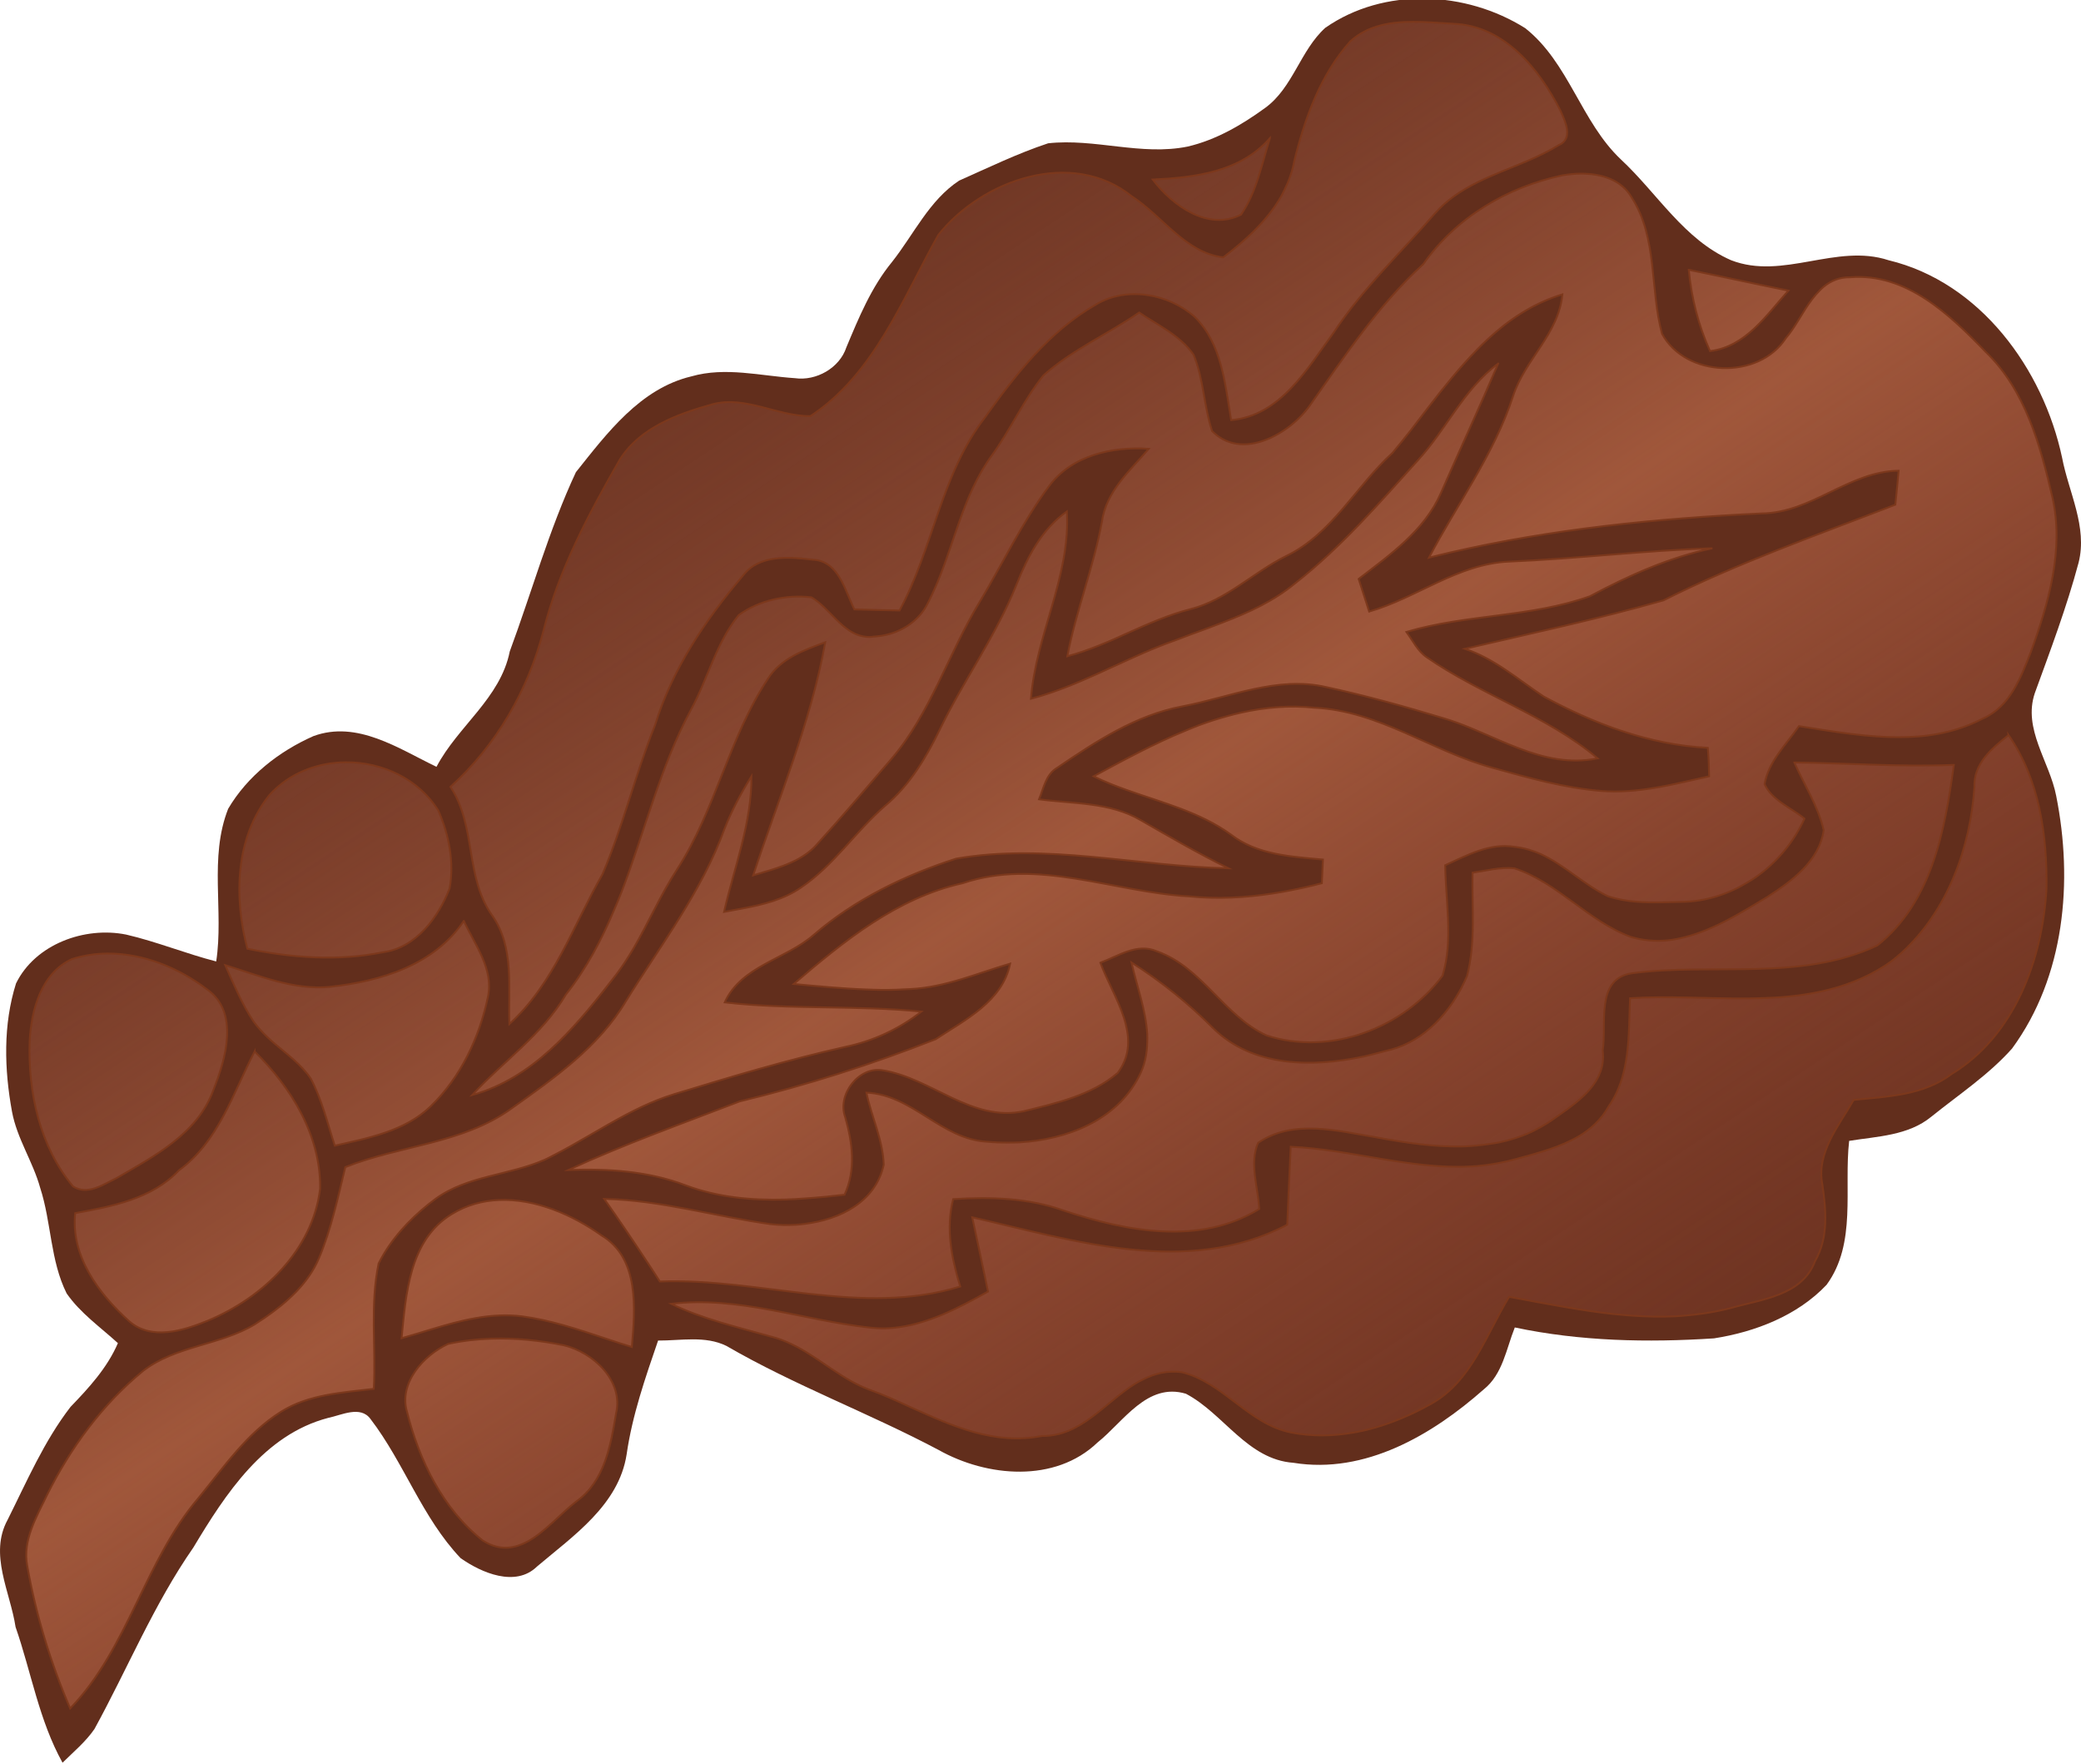
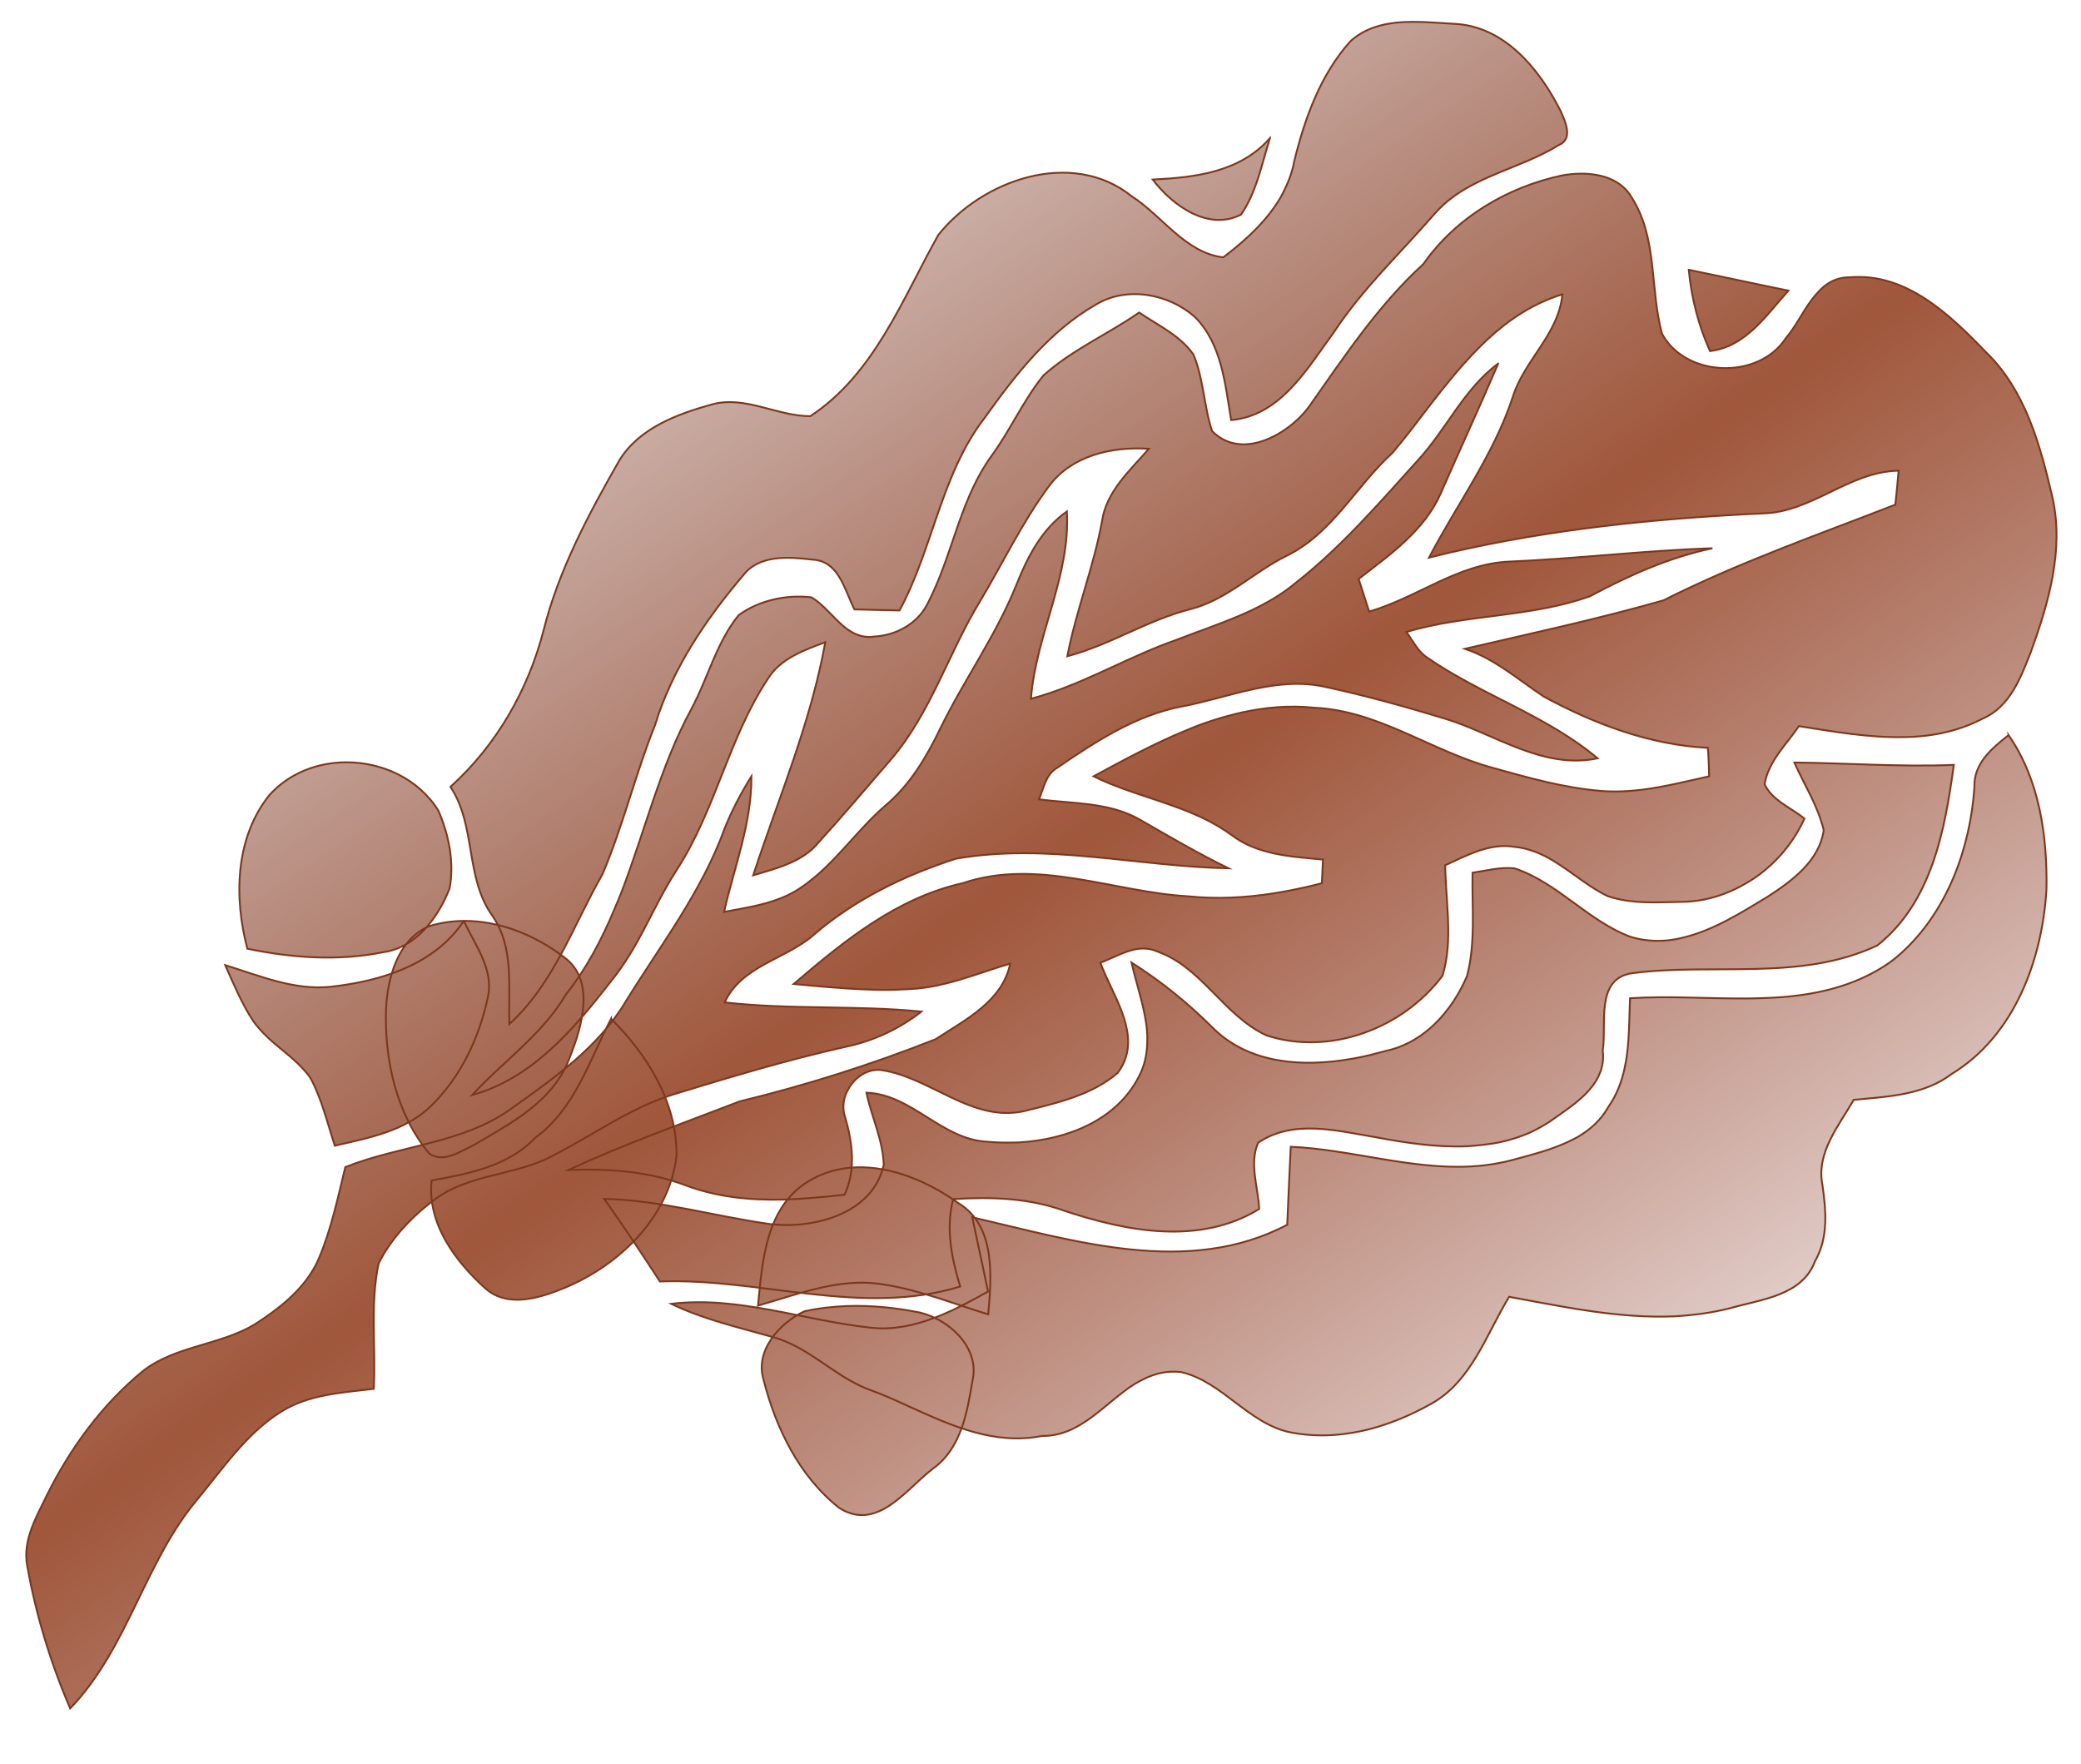
<svg xmlns="http://www.w3.org/2000/svg" xmlns:xlink="http://www.w3.org/1999/xlink" width="296.875" height="251.646" version="1.0" viewBox="0 0 623.437 465.792">
  <defs>
    <linearGradient id="a">
      <stop offset="0" stop-color="#72372b" stop-opacity="0" />
      <stop offset=".5" stop-color="#a0573b" />
      <stop offset="1" stop-color="#8b3c2d" stop-opacity="0" />
    </linearGradient>
    <linearGradient xlink:href="#a" id="b" x1="56.189" x2="408.834" y1="16.215" y2="547.125" gradientUnits="userSpaceOnUse" />
  </defs>
-   <path fill="#622e1c" d="M397.055-23.017c17.592-12.243 42.093-11.069 59.881.125 13.09 10.344 16.722 28.081 28.714 39.372 10.854 10.107 18.9 24.011 32.958 30.139 15.559 6.041 31.49-5.141 47.165 0 27.451 6.594 46.347 32.545 52.008 59.194 1.975 10.349 7.653 20.676 4.934 31.407-3.55 13.288-8.413 26.163-13.113 39.069-3.642 10.771 4.425 20.527 6.399 30.776 5.123 25.613 2.6 54.145-13.223 75.709-7.042 7.911-15.985 13.802-24.185 20.415-6.907 5.688-16.201 5.879-24.613 7.24-1.636 14.323 2.345 30.665-6.766 43.119-8.73 9.224-21.374 14.118-33.727 16.041-19.919 1.294-40.085.882-59.673-3.266-2.56 6.368-3.611 14-9.293 18.54-15.485 13.67-35.538 25.473-57.001 22.005-13.853-.978-20.894-14.734-32.239-20.692-11.65-3.469-18.672 8.385-26.478 14.603-12.745 12.212-33.155 10.356-47.588 2.251-20.887-11.077-43.163-19.336-63.618-31.195-6.342-3.11-13.663-1.553-20.445-1.588-3.829 11.171-7.74 22.365-9.428 34.112-2.345 15.138-15.991 24.386-26.852 33.581-6.42 6.286-16.634 1.898-22.886-2.516-11.524-12.109-16.914-28.526-26.985-41.671-3-4.149-8.724-1.144-12.669-.344-19.238 5.024-30.792 22.8-40.407 38.836-11.835 17.001-19.707 36.278-29.635 54.375-2.633 3.835-6.269 6.824-9.554 10.086-7.043-12.652-9.374-27.118-14.077-40.669-1.592-10.513-8.031-21.808-2.374-32.105C8.043 412.414 13.22 400.359 21.132 390.113c5.537-5.743 10.983-11.677 14.192-19.096-5.254-4.796-11.271-8.989-15.358-14.89-4.923-9.86-4.559-21.275-7.927-31.626-2.171-7.867-6.971-14.792-8.448-22.866-2.316-12.64-2.691-26.011 1.208-38.371 5.76-11.77 20.589-17.147 33.022-14.628 9.14 2.122 17.861 5.711 26.952 8.044 2.304-15.161-2.204-31.05 3.587-45.745 5.777-9.811 15.227-17.199 25.542-21.762 13.116-4.806 25.503 3.741 36.865 9.204 6.409-12.209 19.143-20.514 21.953-34.573 6.623-17.875 11.74-36.414 19.812-53.689 9.303-11.657 19.253-25.033 34.565-28.694 10.209-2.935 20.743-.158 31.052.53 6.388.906 13.388-3.049 15.422-9.259 3.731-8.918 7.464-17.993 13.657-25.542 6.507-8.22 11.152-18.479 20.117-24.381 8.797-3.899 17.517-8.153 26.664-11.177 13.925-1.547 27.898 3.814 41.806.976 8.497-1.982 16.194-6.476 23.192-11.565 8.36-6.062 10.509-17.208 18.048-24.021z" />
-   <path fill="url(#b)" stroke="#7c381c" stroke-miterlimit="10" stroke-width=".552" d="M423.437-24.79c-6.905.01-13.71 1.1-18.9 5.841-8.969 10.01-13.639 23.032-16.8 35.897-.555 3.071-1.604 5.95-2.953 8.662-.337.678-.672 1.378-1.05 2.034-4.159 7.225-10.715 13.143-17.259 18.113-11.291-1.3-18.252-12.377-27.366-18.244-17.988-14.489-44.915-4.947-58.013 11.55-10.757 19.179-19.186 41.68-38.325 54.272-9.93.031-19.402-6.211-29.4-3.544-10.407 2.891-21.767 7.04-27.759 16.669-9.262 16.206-18.184 32.823-22.772 51.056-4.647 17.933-14.118 34.397-27.891 46.856 7.77 11.745 4.319 27.116 12.534 38.587 6.656 9.507 4.736 21.574 5.119 32.484 13.356-12.166 19.137-29.599 27.891-44.888 6.193-14.532 9.856-30.027 15.75-44.691 5.139-16.788 15.119-31.555 26.381-44.822 4.843-6.334 13.765-5.549 20.803-4.725 6.937.295 9.074 7.089 11.484 12.6.344.787.68 1.585 1.05 2.297 4.491.145 9.019.223 13.519.328 10.08-18.635 12.438-40.828 25.594-57.816 9.19-12.86 19.267-25.812 33.206-33.797 9.227-5.631 21.814-3.296 29.663 3.675 8.142 8.129 9.069 20.184 10.894 30.909 14.87-1.34 22.806-15.493 30.778-26.316 8.563-13.034 20.024-23.768 30.188-35.503 7.281-8.337 17.753-11.533 27.628-15.75 1.646-.703 3.26-1.446 4.856-2.231 1.596-.785 3.148-1.636 4.659-2.559 4.551-1.93 1.91-7.234.525-10.369-6.315-12.452-16.767-25.338-31.894-25.987-3.871-.192-7.998-.597-12.141-.591zm-42.984 34.847c-8.939 10.193-22.378 11.768-35.109 12.403 5.896 7.761 16.56 15.499 26.447 10.5 4.688-6.804 6.199-15.155 8.662-22.903zm93.253 10.631c-1.972.001-3.885.202-5.709.525-16.524 3.542-31.827 12.624-41.606 26.578-13.481 12.305-23.483 27.468-33.928 42.263-3.025 4.308-8.114 8.505-13.584 10.5-.684.249-1.409.48-2.1.656-4.84 1.234-9.771.539-13.65-3.412-2.502-7.487-2.517-15.595-5.578-22.903-3.989-5.752-10.628-8.77-16.275-12.6-9.395 6.497-20.136 11.178-28.678 18.834-5.995 7.44-9.878 16.289-15.488 24.019-9.008 12.338-11.397 27.806-17.784 41.409-.426.907-.848 1.802-1.312 2.691-2.19 4.599-6.433 7.81-11.222 9.253-1.596.481-3.26.775-4.922.853-.531.083-1.012.127-1.509.131-.497.004-.977-.064-1.444-.131-6.535-.938-10.255-8.468-15.816-11.747-7.479-.88-15.642.866-21.788 5.316-6.73 8.249-9.22 18.96-14.241 28.219-9.29 17.16-13.878 36.545-20.869 54.731-.699 1.819-1.478 3.589-2.231 5.381-3.766 8.96-8.27 17.539-14.438 25.331-7.103 12.048-18.785 19.999-28.087 30.122 1.185-.329 2.342-.706 3.478-1.116 17.048-6.142 28.832-20.995 39.638-34.913.918-1.223 1.791-2.467 2.625-3.741.834-1.274 1.658-2.56 2.428-3.872 4.623-7.873 8.254-16.358 13.256-24.019 11.512-17.794 15.459-39.364 27.169-57.028 3.809-6.115 10.787-8.577 17.194-10.959-4.317 24.083-14.013 46.678-21.591 69.825 1.714-.53 3.498-1.026 5.25-1.575 5.257-1.646 10.455-3.708 14.109-8.006 7.474-8.247 14.657-16.702 21.919-25.134 11.942-13.915 17.203-31.853 26.644-47.316 6.883-11.515 12.663-23.716 20.672-34.519 6.835-9.27 18.996-11.955 29.925-11.222-5.651 6.558-12.792 12.764-14.044 21.853-2.528 13.688-7.739 26.635-10.369 40.294 1.599-.428 3.168-.907 4.725-1.444 3.113-1.074 6.102-2.291 9.122-3.609 1.51-.659 3.023-1.362 4.528-2.034 6.018-2.69 12.081-5.39 18.506-7.022 10.828-2.75 18.812-11.008 28.613-15.881 13.815-6.626 20.964-20.977 31.959-30.975 1.851-2.202 3.705-4.507 5.513-6.825 1.807-2.318 3.567-4.667 5.381-7.022 4.536-5.888 9.233-11.75 14.372-16.997 1.028-1.049 2.079-2.091 3.15-3.084 6.425-5.962 13.663-10.816 22.444-13.519-1.093 11.835-11.243 19.537-14.766 30.45-5.674 17.44-16.754 32.33-25.2 48.431 2.04-.509 4.122-1.036 6.169-1.509 30.701-7.101 62.14-10.262 93.581-11.747 14.886-.177 26.032-12.578 40.95-12.797-.311 3.407-.61 6.761-.984 10.172-23.365 9.088-47.091 17.384-69.497 28.678-19.593 5.578-39.602 9.894-59.456 14.503 8.894 2.966 15.952 9.209 23.625 14.306 15.176 8.217 31.747 14.478 49.153 15.356.23 2.834.349 5.675.394 8.531-6.608 1.463-13.28 3.158-20.016 4.003-1.347.169-2.716.299-4.069.394-2.706.189-5.405.211-8.137 0-11.153-.893-21.954-3.96-32.681-6.956-18.146-4.899-34.036-17.074-53.288-17.981-7.491-.786-14.819-.135-21.919 1.444-1.42.316-2.795.662-4.2 1.05-2.81.775-5.648 1.674-8.4 2.691-1.376.508-2.707 1.083-4.069 1.641-9.535 3.9-18.73 8.908-27.628 13.716 1.673.835 3.391 1.589 5.119 2.297 1.728.708 3.488 1.342 5.25 1.969 10.574 3.763 21.559 6.513 30.778 13.191 7.888 6.108 18.034 6.594 27.562 7.481-.095 1.771-.233 5.317-.328 7.088-3.237.857-6.553 1.592-9.844 2.231-1.646.319-3.266.598-4.922.853-8.279 1.274-16.699 1.709-25.069.853-22.578-1.26-45.302-11.563-67.791-3.938-19.733 4.408-35.61 17.369-50.597 30.188 7.263.676 14.555 1.382 21.853 1.641 1.46.052 2.937.119 4.397.131 2.921.025 5.872-.086 8.794-.263 10.378-.512 19.954-4.708 29.794-7.612-2.267 11.307-13.5 16.847-22.312 22.641-19.101 7.55-38.758 13.795-58.734 18.637-17.182 6.63-34.581 12.814-51.319 20.541 11.939-.428 24.044.331 35.306 4.659 9.49 3.527 19.461 4.456 29.466 4.2 2.001-.051 4.038-.194 6.037-.328 3.998-.268 7.998-.655 11.944-1.116 3.47-7.516 2.373-15.556.197-23.231-2.507-6.714 4.088-15.3 11.222-14.044 14.579 2.337 26.676 15.549 42.197 12.272 9.775-2.41 20.406-4.788 28.219-11.484 3.477-4.668 3.666-9.565 2.428-14.503-.177-.705-.362-1.395-.591-2.1-1.825-5.638-5.136-11.257-7.022-16.406 5.351-1.984 11.057-6.026 16.931-3.413 13.51 4.725 20.091 19.363 32.878 25.2 19.019 6.177 40.944-2.167 52.697-17.916.794-2.675 1.279-5.391 1.509-8.137.115-1.373.178-2.75.197-4.134.092-6.92-.818-13.949-.919-20.803 6.541-2.963 13.344-6.754 20.803-5.513 2.062.205 3.993.693 5.841 1.378.616.228 1.24.453 1.837.722 7.171 3.232 13.097 9.251 20.212 12.666 5.429 1.829 11.209 1.961 16.931 1.837 1.907-.041 3.826-.07 5.709-.131 6.796-.16 13.366-2.279 19.163-5.775.828-.499 1.7-1.021 2.494-1.575 6.35-4.435 11.485-10.579 14.634-17.587-4.011-3.285-9.688-5.422-11.944-10.303 1.158-6.814 6.518-11.911 10.303-17.391 10.221 1.603 20.933 3.513 31.434 3.281 2.333-.051 4.656-.169 6.956-.459 5.75-.727 11.381-2.304 16.734-5.119 8.052-3.497 11.331-12.236 14.306-19.819 5.355-14.742 10.051-30.73 6.497-46.462-3.619-15.549-8.09-32.056-19.95-43.509-10.769-11.16-23.822-23.755-40.622-22.378-3.272-.039-5.798 1.062-7.941 2.822-.428.352-.849.782-1.247 1.181-1.591 1.596-2.972 3.497-4.266 5.513-.647 1.008-1.272 2.071-1.903 3.084-1.262 2.027-2.508 3.994-3.938 5.644-8.11 12.517-29.991 11.806-37.078-1.312-3.683-13.433-1.265-28.688-9.122-40.884-3.092-5.351-9.178-7.091-15.094-7.088zm32.222 28.809c.805 8.416 2.883 16.631 6.366 24.347 10.762-1.327 16.828-10.732 23.494-18.113-9.974-2.02-19.894-4.204-29.859-6.234zm-57.094 28.087c-10.356 7.658-15.562 19.805-24.15 29.072-11.597 12.846-22.99 26.046-36.684 36.75-6.443 5.35-13.974 8.75-21.722 11.747-1.55.599-3.102 1.195-4.659 1.772-3.115 1.153-6.258 2.273-9.319 3.478-12.926 4.522-24.838 11.511-37.8 15.881-1.852.624-3.744 1.203-5.644 1.706 1.485-19.155 11.857-36.582 10.762-56.109-7.534 5.327-11.773 13.563-15.094 21.919-6.072 15.16-15.708 28.483-22.837 43.116-4.142 8.568-9.076 16.918-16.472 23.1-8.91 7.703-15.417 17.915-25.266 24.544-5.078 3.503-11.07 5.025-17.062 6.169-1.997.381-3.998.757-5.972 1.116 3.083-13.475 8.293-26.599 8.203-40.622-3.112 5.023-5.908 10.239-8.072 15.75-6.838 18.833-19.146 34.821-29.597 51.712-8.166 13.677-21.465 22.976-34.191 32.025-14.647 10.626-33.438 11.008-49.809 17.587-2.24 9.173-4.188 18.497-7.875 27.234-3.245 7.666-9.63 13.343-16.406 17.981-.968.663-1.912 1.28-2.888 1.903-10.424 6.268-23.648 6.357-33.403 13.912-12.213 10.014-21.726 22.985-28.744 37.078-3.174 6.623-7.448 13.663-5.972 21.328 2.597 14.678 6.989 29.019 12.863 42.722 17.442-18.133 22.316-44.16 38.522-63.131 7.514-9.141 14.41-19.329 24.609-25.725 8.294-5.242 18.366-5.738 27.825-6.891.67-12.506-1.161-25.226 1.444-37.538.493-.97 1.012-1.958 1.575-2.888 3.938-6.51 9.464-12.043 15.553-16.538 9.644-6.96 22.069-6.972 32.681-11.681.707-.314 1.41-.691 2.1-1.05 7.587-3.835 14.784-8.5 22.312-12.469 1.506-.794 3.055-1.573 4.594-2.297 3.077-1.447 6.236-2.725 9.516-3.741 17.042-5.214 34.114-10.336 51.516-14.241 8.317-1.739 16.08-5.326 22.772-10.566-19.611-1.954-39.34-.521-58.931-2.756 5.025-10.98 18.125-12.82 26.578-20.147 12.316-10.672 27.3-17.942 42.722-22.903 27.127-4.749 54.442 2.33 81.638 2.888-4.499-2.207-8.95-4.586-13.322-7.022-4.372-2.436-8.654-4.924-12.994-7.416-9.182-5.418-20.233-4.873-30.45-6.234 1.4-3.358 2.015-7.472 5.447-9.45 11.462-7.819 23.529-15.756 37.406-18.375 14.264-2.688 28.517-9.228 43.247-5.775 11.832 2.551 23.523 5.811 35.109 9.319 5.728 1.698 11.276 4.291 16.866 6.694 1.863.801 3.765 1.58 5.644 2.297 7.516 2.869 15.234 4.726 23.625 3.019-15.342-12.893-34.913-18.974-51.253-30.319-2.713-1.887-4.13-4.972-6.037-7.547 17.991-5.35 37.326-4.343 54.994-10.697 11.638-6.212 23.701-11.633 36.684-14.372-20.354.664-40.623 3.139-60.966 4.003-15.312.661-27.559 10.839-41.869 14.963-1.064-3.27-2.105-6.518-3.15-9.778 9.375-7.231 19.68-14.447 24.609-25.659 5.667-12.983 11.636-25.82 17.194-38.85zm152.906 111.3c-5.049 3.985-10.504 8.514-10.238 15.619-1.226 18.227-8.141 37.17-21.853 49.612-.914.83-1.847 1.593-2.822 2.362-.716.517-1.437 1.037-2.166 1.509-2.914 1.888-5.969 3.414-9.056 4.659-.772.311-1.516.577-2.297.853-4.687 1.657-9.553 2.71-14.503 3.347-1.65.212-3.318.394-4.987.525-1.67.131-3.368.198-5.053.263-1.685.065-3.357.117-5.053.131-11.869.102-23.903-.803-35.372-.066-.242 5.516-.193 11.288-.919 16.866-.181 1.394-.428 2.771-.722 4.134-.883 4.091-2.362 7.984-4.856 11.55-2.172 3.885-5.318 6.72-8.925 8.859-.601.357-1.211.663-1.837.984-5.635 2.894-12.181 4.479-18.113 6.103-1.382.371-2.753.659-4.134.919-2.763.52-5.507.84-8.269.984-17.95.941-35.908-5.093-53.878-5.906-.381 7.799-.726 15.551-1.05 23.363-29.754 15.684-63.823 4.787-94.369-2.231 1.549 7.409 3.214 14.821 4.725 22.247-8.866 4.935-18.359 9.994-28.547 10.894-.784.069-1.571.113-2.362.131-1.584.036-3.174-.071-4.791-.263-19.757-2.183-39.039-9.49-59.194-7.088 9.526 4.63 19.861 6.965 29.991 9.844 2.069.504 4.032 1.283 5.906 2.166.625.294 1.228.594 1.837.919 7.31 3.896 13.611 9.775 21.459 12.731 2.111.768 4.207 1.598 6.3 2.494 2.093.896 4.144 1.879 6.234 2.822 12.541 5.658 25.166 11.409 39.375 8.597 11.562.182 18.807-9.98 27.825-15.619.82-.513 1.706-.951 2.559-1.378 3.414-1.708 7.103-2.652 11.419-2.1 12.409 2.989 20.03 15.486 32.681 18.047 6.327 1.245 12.757 1.136 19.031 0 .896-.162 1.801-.323 2.691-.525 5.338-1.213 10.557-3.142 15.488-5.513 1.643-.79 3.215-1.61 4.791-2.494 12.179-6.722 16.582-20.871 23.428-32.091 5.436 1.002 10.964 2.071 16.472 3.019 2.754.474 5.504.92 8.269 1.312 8.294 1.176 16.634 1.887 24.938 1.509 1.384-.063 2.752-.202 4.134-.328 2.764-.252 5.516-.643 8.269-1.181 1.377-.269 2.761-.569 4.134-.919 9.166-2.657 21.579-3.684 25.397-14.044 4.105-7.051 3.332-15.259 2.231-22.969-1.888-9.583 4.94-17.634 9.384-25.397 10.063-.98 20.937-1.368 29.334-7.744 18.843-11.461 27.158-34.234 28.416-55.322.266-15.974-2.06-32.77-11.353-46.2zm-498.159 8.137c-8.477.056-16.914 3.237-22.837 9.778-10.298 12.775-10.705 30.785-6.628 46.069 13.35 2.746 27.171 3.781 40.622 1.05 9.892-1.302 16.575-10.428 19.95-19.097 1.462-7.792-.218-16.11-3.347-23.297-5.909-9.553-16.86-14.575-27.759-14.503zm433.978.066c2.974 6.711 7.12 13.056 8.794 20.278-1.309 9.245-9.611 15.3-16.931 20.016-7.621 4.599-15.86 9.8-24.609 12.009-1.75.442-3.526.815-5.316.984-3.58.338-7.231.058-10.959-1.05-12.774-4.726-21.851-16.262-34.847-20.541-4.241-.432-8.378.712-12.534 1.312-.219 10.281.982 20.847-1.641 30.909-2.207 5.23-5.458 10.277-9.581 14.306-.515.504-1.032.973-1.575 1.444-3.801 3.294-8.272 5.708-13.322 6.759-1.05.296-2.135.583-3.216.853-1.081.27-2.175.55-3.281.787-15.489 3.325-33.214 3.17-45.019-8.4-7.436-7.472-15.643-14.11-24.544-19.753 1.563 6.917 4.328 14.293 4.725 21.525.04.723.011 1.446 0 2.166-.053 3.598-.721 7.149-2.559 10.566-6.752 13.084-21.507 18.781-35.766 19.622-1.097.065-2.193.057-3.281.066-2.176.017-4.272-.07-6.366-.263-13.725-.699-22.388-14.117-36.159-14.7 1.491 7.22 4.952 14.153 5.184 21.591-2.431 11.074-12.967 16.392-23.625 17.719-.888.111-1.74.207-2.625.263-2.656.167-5.279.097-7.744-.197-16.616-2.3-32.857-7.19-49.744-7.547 4.303 6.097 8.494 12.272 12.6 18.506 1.369 2.078 2.735 4.133 4.069 6.234 30.045-1.127 60.369 10.595 89.972 1.509-2.574-8.482-4.388-17.408-2.1-26.184 11.193-.707 22.612-.383 33.272 3.478 18.67 6.209 40.594 10.435 58.406-.525-.32-6.487-3.03-13.671-.328-19.819 10.528-7.212 23.848-3.554 35.438-1.641 8.626 1.623 17.857 3.026 26.841 2.691 1.123-.042 2.233-.164 3.347-.263 1.114-.098 2.245-.234 3.347-.394 1.102-.16 2.195-.297 3.281-.525 3.259-.684 6.455-1.689 9.516-3.084 1.02-.465 2.027-1.019 3.019-1.575.992-.556 1.927-1.12 2.888-1.772 6.287-4.455 14.459-9.429 15.553-17.456.078-.573.128-1.166.131-1.772.003-.606-.052-1.198-.131-1.837 1.293-7.828-2.327-21.473 8.728-23.166 24.389-3.227 50.49 2.548 73.566-8.334 16.351-13.008 20.236-34.551 22.903-54.075-15.944.637-31.841-.531-47.775-.722zm-398.606 47.447c-8.879 13.283-25.003 18.105-40.097 19.753-10.894 1.063-21.184-3.356-31.369-6.497.64 1.436 1.263 2.891 1.903 4.331.641 1.441 1.287 2.844 1.969 4.266 1.363 2.843 2.83 5.645 4.594 8.269.577.84 1.236 1.608 1.903 2.362 1.334 1.509 2.794 2.886 4.331 4.2 3.844 3.286 8.032 6.291 10.894 10.5 3.357 6.335 5.002 13.362 7.219 20.147 10.088-2.296 21.021-4.341 28.744-11.812 8.996-8.721 14.577-20.596 17.128-32.747 1.802-8.367-3.92-15.594-7.219-22.772zm-106.772 9.778c-3.557.027-7.101.546-10.566 1.641-9.256 4.157-12.249 15.31-12.731 24.609-.52 15.28 3.019 31.546 12.994 43.509 4.363 2.791 9.108-.626 13.059-2.494 11.318-6.606 24.293-13.276 29.006-26.447 3.688-9.241 7.833-23.3-1.969-30.122-8.427-6.415-19.124-10.777-29.794-10.697zm44.1 29.334c-6.513 12.508-10.772 26.943-22.706 35.634-8.109 8.546-19.97 10.77-31.041 12.797-1.39 12.886 7.121 24.262 16.209 32.419 6.693 5.822 16.224 2.779 23.494-.197 16.51-6.84 31.464-21.146 33.666-39.572.21-15.885-8.614-30.26-19.622-41.081zm73.237 44.494c-4.921.204-9.758 1.486-14.241 4.266-12.643 7.757-13.676 23.887-14.963 37.144 2.928-.84 5.837-1.727 8.794-2.625 8.87-2.693 17.915-5.098 27.234-3.938 8.521 1.119 16.669 3.86 24.806 6.562 2.712.901 5.409 1.806 8.137 2.625 1.003-11.421 2.307-26.571-9.056-33.403-8.705-6.212-19.886-11.08-30.712-10.631zm-2.297 41.541c-4.361.141-8.749.639-12.994 1.575-7.348 3.4-14.886 11.74-12.272 20.409 3.633 14.496 10.729 29.057 22.641 38.456 4.271 2.747 8.193 2.645 11.812 1.116.603-.255 1.183-.526 1.772-.853 5.298-2.945 10.017-8.562 14.569-12.009 8.394-6.017 10.229-16.804 11.812-26.316 2.304-9.794-6.881-18.318-15.684-20.409-7.072-1.429-14.388-2.205-21.656-1.969z" />
+   <path fill="url(#b)" stroke="#7c381c" stroke-miterlimit="10" stroke-width=".552" d="M423.437-24.79c-6.905.01-13.71 1.1-18.9 5.841-8.969 10.01-13.639 23.032-16.8 35.897-.555 3.071-1.604 5.95-2.953 8.662-.337.678-.672 1.378-1.05 2.034-4.159 7.225-10.715 13.143-17.259 18.113-11.291-1.3-18.252-12.377-27.366-18.244-17.988-14.489-44.915-4.947-58.013 11.55-10.757 19.179-19.186 41.68-38.325 54.272-9.93.031-19.402-6.211-29.4-3.544-10.407 2.891-21.767 7.04-27.759 16.669-9.262 16.206-18.184 32.823-22.772 51.056-4.647 17.933-14.118 34.397-27.891 46.856 7.77 11.745 4.319 27.116 12.534 38.587 6.656 9.507 4.736 21.574 5.119 32.484 13.356-12.166 19.137-29.599 27.891-44.888 6.193-14.532 9.856-30.027 15.75-44.691 5.139-16.788 15.119-31.555 26.381-44.822 4.843-6.334 13.765-5.549 20.803-4.725 6.937.295 9.074 7.089 11.484 12.6.344.787.68 1.585 1.05 2.297 4.491.145 9.019.223 13.519.328 10.08-18.635 12.438-40.828 25.594-57.816 9.19-12.86 19.267-25.812 33.206-33.797 9.227-5.631 21.814-3.296 29.663 3.675 8.142 8.129 9.069 20.184 10.894 30.909 14.87-1.34 22.806-15.493 30.778-26.316 8.563-13.034 20.024-23.768 30.188-35.503 7.281-8.337 17.753-11.533 27.628-15.75 1.646-.703 3.26-1.446 4.856-2.231 1.596-.785 3.148-1.636 4.659-2.559 4.551-1.93 1.91-7.234.525-10.369-6.315-12.452-16.767-25.338-31.894-25.987-3.871-.192-7.998-.597-12.141-.591zm-42.984 34.847c-8.939 10.193-22.378 11.768-35.109 12.403 5.896 7.761 16.56 15.499 26.447 10.5 4.688-6.804 6.199-15.155 8.662-22.903zm93.253 10.631c-1.972.001-3.885.202-5.709.525-16.524 3.542-31.827 12.624-41.606 26.578-13.481 12.305-23.483 27.468-33.928 42.263-3.025 4.308-8.114 8.505-13.584 10.5-.684.249-1.409.48-2.1.656-4.84 1.234-9.771.539-13.65-3.412-2.502-7.487-2.517-15.595-5.578-22.903-3.989-5.752-10.628-8.77-16.275-12.6-9.395 6.497-20.136 11.178-28.678 18.834-5.995 7.44-9.878 16.289-15.488 24.019-9.008 12.338-11.397 27.806-17.784 41.409-.426.907-.848 1.802-1.312 2.691-2.19 4.599-6.433 7.81-11.222 9.253-1.596.481-3.26.775-4.922.853-.531.083-1.012.127-1.509.131-.497.004-.977-.064-1.444-.131-6.535-.938-10.255-8.468-15.816-11.747-7.479-.88-15.642.866-21.788 5.316-6.73 8.249-9.22 18.96-14.241 28.219-9.29 17.16-13.878 36.545-20.869 54.731-.699 1.819-1.478 3.589-2.231 5.381-3.766 8.96-8.27 17.539-14.438 25.331-7.103 12.048-18.785 19.999-28.087 30.122 1.185-.329 2.342-.706 3.478-1.116 17.048-6.142 28.832-20.995 39.638-34.913.918-1.223 1.791-2.467 2.625-3.741.834-1.274 1.658-2.56 2.428-3.872 4.623-7.873 8.254-16.358 13.256-24.019 11.512-17.794 15.459-39.364 27.169-57.028 3.809-6.115 10.787-8.577 17.194-10.959-4.317 24.083-14.013 46.678-21.591 69.825 1.714-.53 3.498-1.026 5.25-1.575 5.257-1.646 10.455-3.708 14.109-8.006 7.474-8.247 14.657-16.702 21.919-25.134 11.942-13.915 17.203-31.853 26.644-47.316 6.883-11.515 12.663-23.716 20.672-34.519 6.835-9.27 18.996-11.955 29.925-11.222-5.651 6.558-12.792 12.764-14.044 21.853-2.528 13.688-7.739 26.635-10.369 40.294 1.599-.428 3.168-.907 4.725-1.444 3.113-1.074 6.102-2.291 9.122-3.609 1.51-.659 3.023-1.362 4.528-2.034 6.018-2.69 12.081-5.39 18.506-7.022 10.828-2.75 18.812-11.008 28.613-15.881 13.815-6.626 20.964-20.977 31.959-30.975 1.851-2.202 3.705-4.507 5.513-6.825 1.807-2.318 3.567-4.667 5.381-7.022 4.536-5.888 9.233-11.75 14.372-16.997 1.028-1.049 2.079-2.091 3.15-3.084 6.425-5.962 13.663-10.816 22.444-13.519-1.093 11.835-11.243 19.537-14.766 30.45-5.674 17.44-16.754 32.33-25.2 48.431 2.04-.509 4.122-1.036 6.169-1.509 30.701-7.101 62.14-10.262 93.581-11.747 14.886-.177 26.032-12.578 40.95-12.797-.311 3.407-.61 6.761-.984 10.172-23.365 9.088-47.091 17.384-69.497 28.678-19.593 5.578-39.602 9.894-59.456 14.503 8.894 2.966 15.952 9.209 23.625 14.306 15.176 8.217 31.747 14.478 49.153 15.356.23 2.834.349 5.675.394 8.531-6.608 1.463-13.28 3.158-20.016 4.003-1.347.169-2.716.299-4.069.394-2.706.189-5.405.211-8.137 0-11.153-.893-21.954-3.96-32.681-6.956-18.146-4.899-34.036-17.074-53.288-17.981-7.491-.786-14.819-.135-21.919 1.444-1.42.316-2.795.662-4.2 1.05-2.81.775-5.648 1.674-8.4 2.691-1.376.508-2.707 1.083-4.069 1.641-9.535 3.9-18.73 8.908-27.628 13.716 1.673.835 3.391 1.589 5.119 2.297 1.728.708 3.488 1.342 5.25 1.969 10.574 3.763 21.559 6.513 30.778 13.191 7.888 6.108 18.034 6.594 27.562 7.481-.095 1.771-.233 5.317-.328 7.088-3.237.857-6.553 1.592-9.844 2.231-1.646.319-3.266.598-4.922.853-8.279 1.274-16.699 1.709-25.069.853-22.578-1.26-45.302-11.563-67.791-3.938-19.733 4.408-35.61 17.369-50.597 30.188 7.263.676 14.555 1.382 21.853 1.641 1.46.052 2.937.119 4.397.131 2.921.025 5.872-.086 8.794-.263 10.378-.512 19.954-4.708 29.794-7.612-2.267 11.307-13.5 16.847-22.312 22.641-19.101 7.55-38.758 13.795-58.734 18.637-17.182 6.63-34.581 12.814-51.319 20.541 11.939-.428 24.044.331 35.306 4.659 9.49 3.527 19.461 4.456 29.466 4.2 2.001-.051 4.038-.194 6.037-.328 3.998-.268 7.998-.655 11.944-1.116 3.47-7.516 2.373-15.556.197-23.231-2.507-6.714 4.088-15.3 11.222-14.044 14.579 2.337 26.676 15.549 42.197 12.272 9.775-2.41 20.406-4.788 28.219-11.484 3.477-4.668 3.666-9.565 2.428-14.503-.177-.705-.362-1.395-.591-2.1-1.825-5.638-5.136-11.257-7.022-16.406 5.351-1.984 11.057-6.026 16.931-3.413 13.51 4.725 20.091 19.363 32.878 25.2 19.019 6.177 40.944-2.167 52.697-17.916.794-2.675 1.279-5.391 1.509-8.137.115-1.373.178-2.75.197-4.134.092-6.92-.818-13.949-.919-20.803 6.541-2.963 13.344-6.754 20.803-5.513 2.062.205 3.993.693 5.841 1.378.616.228 1.24.453 1.837.722 7.171 3.232 13.097 9.251 20.212 12.666 5.429 1.829 11.209 1.961 16.931 1.837 1.907-.041 3.826-.07 5.709-.131 6.796-.16 13.366-2.279 19.163-5.775.828-.499 1.7-1.021 2.494-1.575 6.35-4.435 11.485-10.579 14.634-17.587-4.011-3.285-9.688-5.422-11.944-10.303 1.158-6.814 6.518-11.911 10.303-17.391 10.221 1.603 20.933 3.513 31.434 3.281 2.333-.051 4.656-.169 6.956-.459 5.75-.727 11.381-2.304 16.734-5.119 8.052-3.497 11.331-12.236 14.306-19.819 5.355-14.742 10.051-30.73 6.497-46.462-3.619-15.549-8.09-32.056-19.95-43.509-10.769-11.16-23.822-23.755-40.622-22.378-3.272-.039-5.798 1.062-7.941 2.822-.428.352-.849.782-1.247 1.181-1.591 1.596-2.972 3.497-4.266 5.513-.647 1.008-1.272 2.071-1.903 3.084-1.262 2.027-2.508 3.994-3.938 5.644-8.11 12.517-29.991 11.806-37.078-1.312-3.683-13.433-1.265-28.688-9.122-40.884-3.092-5.351-9.178-7.091-15.094-7.088zm32.222 28.809c.805 8.416 2.883 16.631 6.366 24.347 10.762-1.327 16.828-10.732 23.494-18.113-9.974-2.02-19.894-4.204-29.859-6.234zm-57.094 28.087c-10.356 7.658-15.562 19.805-24.15 29.072-11.597 12.846-22.99 26.046-36.684 36.75-6.443 5.35-13.974 8.75-21.722 11.747-1.55.599-3.102 1.195-4.659 1.772-3.115 1.153-6.258 2.273-9.319 3.478-12.926 4.522-24.838 11.511-37.8 15.881-1.852.624-3.744 1.203-5.644 1.706 1.485-19.155 11.857-36.582 10.762-56.109-7.534 5.327-11.773 13.563-15.094 21.919-6.072 15.16-15.708 28.483-22.837 43.116-4.142 8.568-9.076 16.918-16.472 23.1-8.91 7.703-15.417 17.915-25.266 24.544-5.078 3.503-11.07 5.025-17.062 6.169-1.997.381-3.998.757-5.972 1.116 3.083-13.475 8.293-26.599 8.203-40.622-3.112 5.023-5.908 10.239-8.072 15.75-6.838 18.833-19.146 34.821-29.597 51.712-8.166 13.677-21.465 22.976-34.191 32.025-14.647 10.626-33.438 11.008-49.809 17.587-2.24 9.173-4.188 18.497-7.875 27.234-3.245 7.666-9.63 13.343-16.406 17.981-.968.663-1.912 1.28-2.888 1.903-10.424 6.268-23.648 6.357-33.403 13.912-12.213 10.014-21.726 22.985-28.744 37.078-3.174 6.623-7.448 13.663-5.972 21.328 2.597 14.678 6.989 29.019 12.863 42.722 17.442-18.133 22.316-44.16 38.522-63.131 7.514-9.141 14.41-19.329 24.609-25.725 8.294-5.242 18.366-5.738 27.825-6.891.67-12.506-1.161-25.226 1.444-37.538.493-.97 1.012-1.958 1.575-2.888 3.938-6.51 9.464-12.043 15.553-16.538 9.644-6.96 22.069-6.972 32.681-11.681.707-.314 1.41-.691 2.1-1.05 7.587-3.835 14.784-8.5 22.312-12.469 1.506-.794 3.055-1.573 4.594-2.297 3.077-1.447 6.236-2.725 9.516-3.741 17.042-5.214 34.114-10.336 51.516-14.241 8.317-1.739 16.08-5.326 22.772-10.566-19.611-1.954-39.34-.521-58.931-2.756 5.025-10.98 18.125-12.82 26.578-20.147 12.316-10.672 27.3-17.942 42.722-22.903 27.127-4.749 54.442 2.33 81.638 2.888-4.499-2.207-8.95-4.586-13.322-7.022-4.372-2.436-8.654-4.924-12.994-7.416-9.182-5.418-20.233-4.873-30.45-6.234 1.4-3.358 2.015-7.472 5.447-9.45 11.462-7.819 23.529-15.756 37.406-18.375 14.264-2.688 28.517-9.228 43.247-5.775 11.832 2.551 23.523 5.811 35.109 9.319 5.728 1.698 11.276 4.291 16.866 6.694 1.863.801 3.765 1.58 5.644 2.297 7.516 2.869 15.234 4.726 23.625 3.019-15.342-12.893-34.913-18.974-51.253-30.319-2.713-1.887-4.13-4.972-6.037-7.547 17.991-5.35 37.326-4.343 54.994-10.697 11.638-6.212 23.701-11.633 36.684-14.372-20.354.664-40.623 3.139-60.966 4.003-15.312.661-27.559 10.839-41.869 14.963-1.064-3.27-2.105-6.518-3.15-9.778 9.375-7.231 19.68-14.447 24.609-25.659 5.667-12.983 11.636-25.82 17.194-38.85zm152.906 111.3c-5.049 3.985-10.504 8.514-10.238 15.619-1.226 18.227-8.141 37.17-21.853 49.612-.914.83-1.847 1.593-2.822 2.362-.716.517-1.437 1.037-2.166 1.509-2.914 1.888-5.969 3.414-9.056 4.659-.772.311-1.516.577-2.297.853-4.687 1.657-9.553 2.71-14.503 3.347-1.65.212-3.318.394-4.987.525-1.67.131-3.368.198-5.053.263-1.685.065-3.357.117-5.053.131-11.869.102-23.903-.803-35.372-.066-.242 5.516-.193 11.288-.919 16.866-.181 1.394-.428 2.771-.722 4.134-.883 4.091-2.362 7.984-4.856 11.55-2.172 3.885-5.318 6.72-8.925 8.859-.601.357-1.211.663-1.837.984-5.635 2.894-12.181 4.479-18.113 6.103-1.382.371-2.753.659-4.134.919-2.763.52-5.507.84-8.269.984-17.95.941-35.908-5.093-53.878-5.906-.381 7.799-.726 15.551-1.05 23.363-29.754 15.684-63.823 4.787-94.369-2.231 1.549 7.409 3.214 14.821 4.725 22.247-8.866 4.935-18.359 9.994-28.547 10.894-.784.069-1.571.113-2.362.131-1.584.036-3.174-.071-4.791-.263-19.757-2.183-39.039-9.49-59.194-7.088 9.526 4.63 19.861 6.965 29.991 9.844 2.069.504 4.032 1.283 5.906 2.166.625.294 1.228.594 1.837.919 7.31 3.896 13.611 9.775 21.459 12.731 2.111.768 4.207 1.598 6.3 2.494 2.093.896 4.144 1.879 6.234 2.822 12.541 5.658 25.166 11.409 39.375 8.597 11.562.182 18.807-9.98 27.825-15.619.82-.513 1.706-.951 2.559-1.378 3.414-1.708 7.103-2.652 11.419-2.1 12.409 2.989 20.03 15.486 32.681 18.047 6.327 1.245 12.757 1.136 19.031 0 .896-.162 1.801-.323 2.691-.525 5.338-1.213 10.557-3.142 15.488-5.513 1.643-.79 3.215-1.61 4.791-2.494 12.179-6.722 16.582-20.871 23.428-32.091 5.436 1.002 10.964 2.071 16.472 3.019 2.754.474 5.504.92 8.269 1.312 8.294 1.176 16.634 1.887 24.938 1.509 1.384-.063 2.752-.202 4.134-.328 2.764-.252 5.516-.643 8.269-1.181 1.377-.269 2.761-.569 4.134-.919 9.166-2.657 21.579-3.684 25.397-14.044 4.105-7.051 3.332-15.259 2.231-22.969-1.888-9.583 4.94-17.634 9.384-25.397 10.063-.98 20.937-1.368 29.334-7.744 18.843-11.461 27.158-34.234 28.416-55.322.266-15.974-2.06-32.77-11.353-46.2zm-498.159 8.137c-8.477.056-16.914 3.237-22.837 9.778-10.298 12.775-10.705 30.785-6.628 46.069 13.35 2.746 27.171 3.781 40.622 1.05 9.892-1.302 16.575-10.428 19.95-19.097 1.462-7.792-.218-16.11-3.347-23.297-5.909-9.553-16.86-14.575-27.759-14.503zm433.978.066c2.974 6.711 7.12 13.056 8.794 20.278-1.309 9.245-9.611 15.3-16.931 20.016-7.621 4.599-15.86 9.8-24.609 12.009-1.75.442-3.526.815-5.316.984-3.58.338-7.231.058-10.959-1.05-12.774-4.726-21.851-16.262-34.847-20.541-4.241-.432-8.378.712-12.534 1.312-.219 10.281.982 20.847-1.641 30.909-2.207 5.23-5.458 10.277-9.581 14.306-.515.504-1.032.973-1.575 1.444-3.801 3.294-8.272 5.708-13.322 6.759-1.05.296-2.135.583-3.216.853-1.081.27-2.175.55-3.281.787-15.489 3.325-33.214 3.17-45.019-8.4-7.436-7.472-15.643-14.11-24.544-19.753 1.563 6.917 4.328 14.293 4.725 21.525.04.723.011 1.446 0 2.166-.053 3.598-.721 7.149-2.559 10.566-6.752 13.084-21.507 18.781-35.766 19.622-1.097.065-2.193.057-3.281.066-2.176.017-4.272-.07-6.366-.263-13.725-.699-22.388-14.117-36.159-14.7 1.491 7.22 4.952 14.153 5.184 21.591-2.431 11.074-12.967 16.392-23.625 17.719-.888.111-1.74.207-2.625.263-2.656.167-5.279.097-7.744-.197-16.616-2.3-32.857-7.19-49.744-7.547 4.303 6.097 8.494 12.272 12.6 18.506 1.369 2.078 2.735 4.133 4.069 6.234 30.045-1.127 60.369 10.595 89.972 1.509-2.574-8.482-4.388-17.408-2.1-26.184 11.193-.707 22.612-.383 33.272 3.478 18.67 6.209 40.594 10.435 58.406-.525-.32-6.487-3.03-13.671-.328-19.819 10.528-7.212 23.848-3.554 35.438-1.641 8.626 1.623 17.857 3.026 26.841 2.691 1.123-.042 2.233-.164 3.347-.263 1.114-.098 2.245-.234 3.347-.394 1.102-.16 2.195-.297 3.281-.525 3.259-.684 6.455-1.689 9.516-3.084 1.02-.465 2.027-1.019 3.019-1.575.992-.556 1.927-1.12 2.888-1.772 6.287-4.455 14.459-9.429 15.553-17.456.078-.573.128-1.166.131-1.772.003-.606-.052-1.198-.131-1.837 1.293-7.828-2.327-21.473 8.728-23.166 24.389-3.227 50.49 2.548 73.566-8.334 16.351-13.008 20.236-34.551 22.903-54.075-15.944.637-31.841-.531-47.775-.722zm-398.606 47.447c-8.879 13.283-25.003 18.105-40.097 19.753-10.894 1.063-21.184-3.356-31.369-6.497.64 1.436 1.263 2.891 1.903 4.331.641 1.441 1.287 2.844 1.969 4.266 1.363 2.843 2.83 5.645 4.594 8.269.577.84 1.236 1.608 1.903 2.362 1.334 1.509 2.794 2.886 4.331 4.2 3.844 3.286 8.032 6.291 10.894 10.5 3.357 6.335 5.002 13.362 7.219 20.147 10.088-2.296 21.021-4.341 28.744-11.812 8.996-8.721 14.577-20.596 17.128-32.747 1.802-8.367-3.92-15.594-7.219-22.772zc-3.557.027-7.101.546-10.566 1.641-9.256 4.157-12.249 15.31-12.731 24.609-.52 15.28 3.019 31.546 12.994 43.509 4.363 2.791 9.108-.626 13.059-2.494 11.318-6.606 24.293-13.276 29.006-26.447 3.688-9.241 7.833-23.3-1.969-30.122-8.427-6.415-19.124-10.777-29.794-10.697zm44.1 29.334c-6.513 12.508-10.772 26.943-22.706 35.634-8.109 8.546-19.97 10.77-31.041 12.797-1.39 12.886 7.121 24.262 16.209 32.419 6.693 5.822 16.224 2.779 23.494-.197 16.51-6.84 31.464-21.146 33.666-39.572.21-15.885-8.614-30.26-19.622-41.081zm73.237 44.494c-4.921.204-9.758 1.486-14.241 4.266-12.643 7.757-13.676 23.887-14.963 37.144 2.928-.84 5.837-1.727 8.794-2.625 8.87-2.693 17.915-5.098 27.234-3.938 8.521 1.119 16.669 3.86 24.806 6.562 2.712.901 5.409 1.806 8.137 2.625 1.003-11.421 2.307-26.571-9.056-33.403-8.705-6.212-19.886-11.08-30.712-10.631zm-2.297 41.541c-4.361.141-8.749.639-12.994 1.575-7.348 3.4-14.886 11.74-12.272 20.409 3.633 14.496 10.729 29.057 22.641 38.456 4.271 2.747 8.193 2.645 11.812 1.116.603-.255 1.183-.526 1.772-.853 5.298-2.945 10.017-8.562 14.569-12.009 8.394-6.017 10.229-16.804 11.812-26.316 2.304-9.794-6.881-18.318-15.684-20.409-7.072-1.429-14.388-2.205-21.656-1.969z" />
</svg>